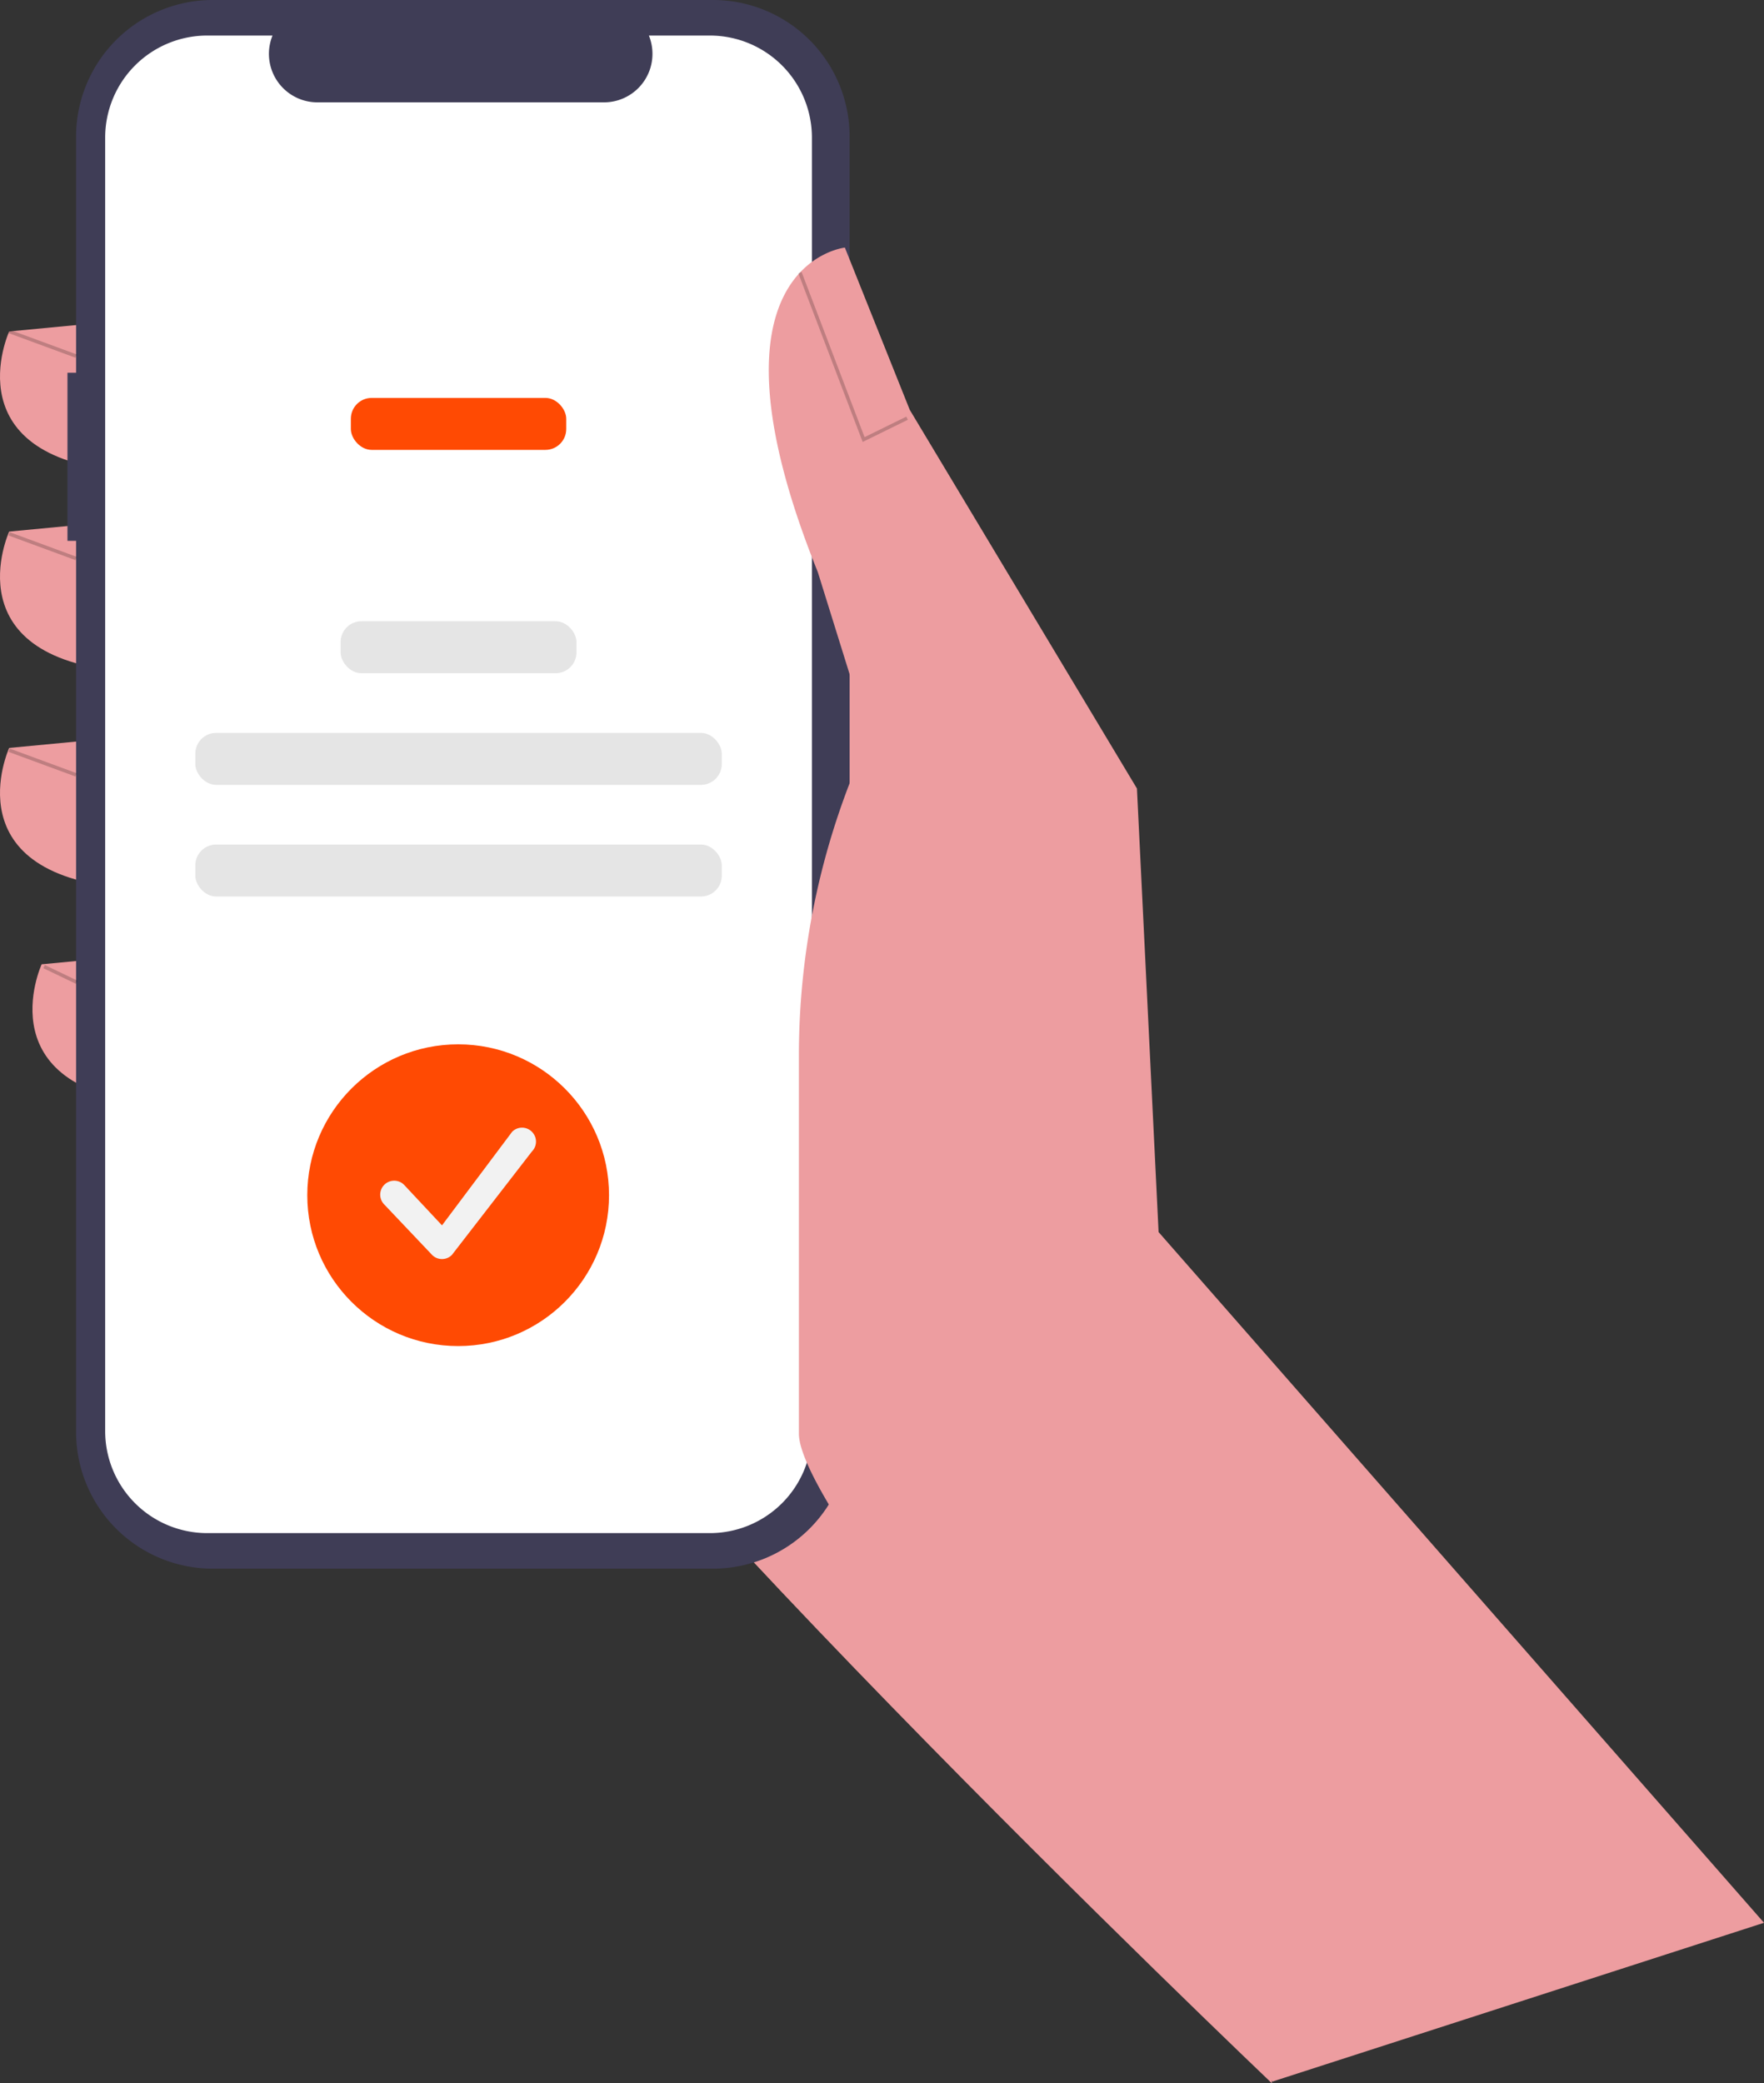
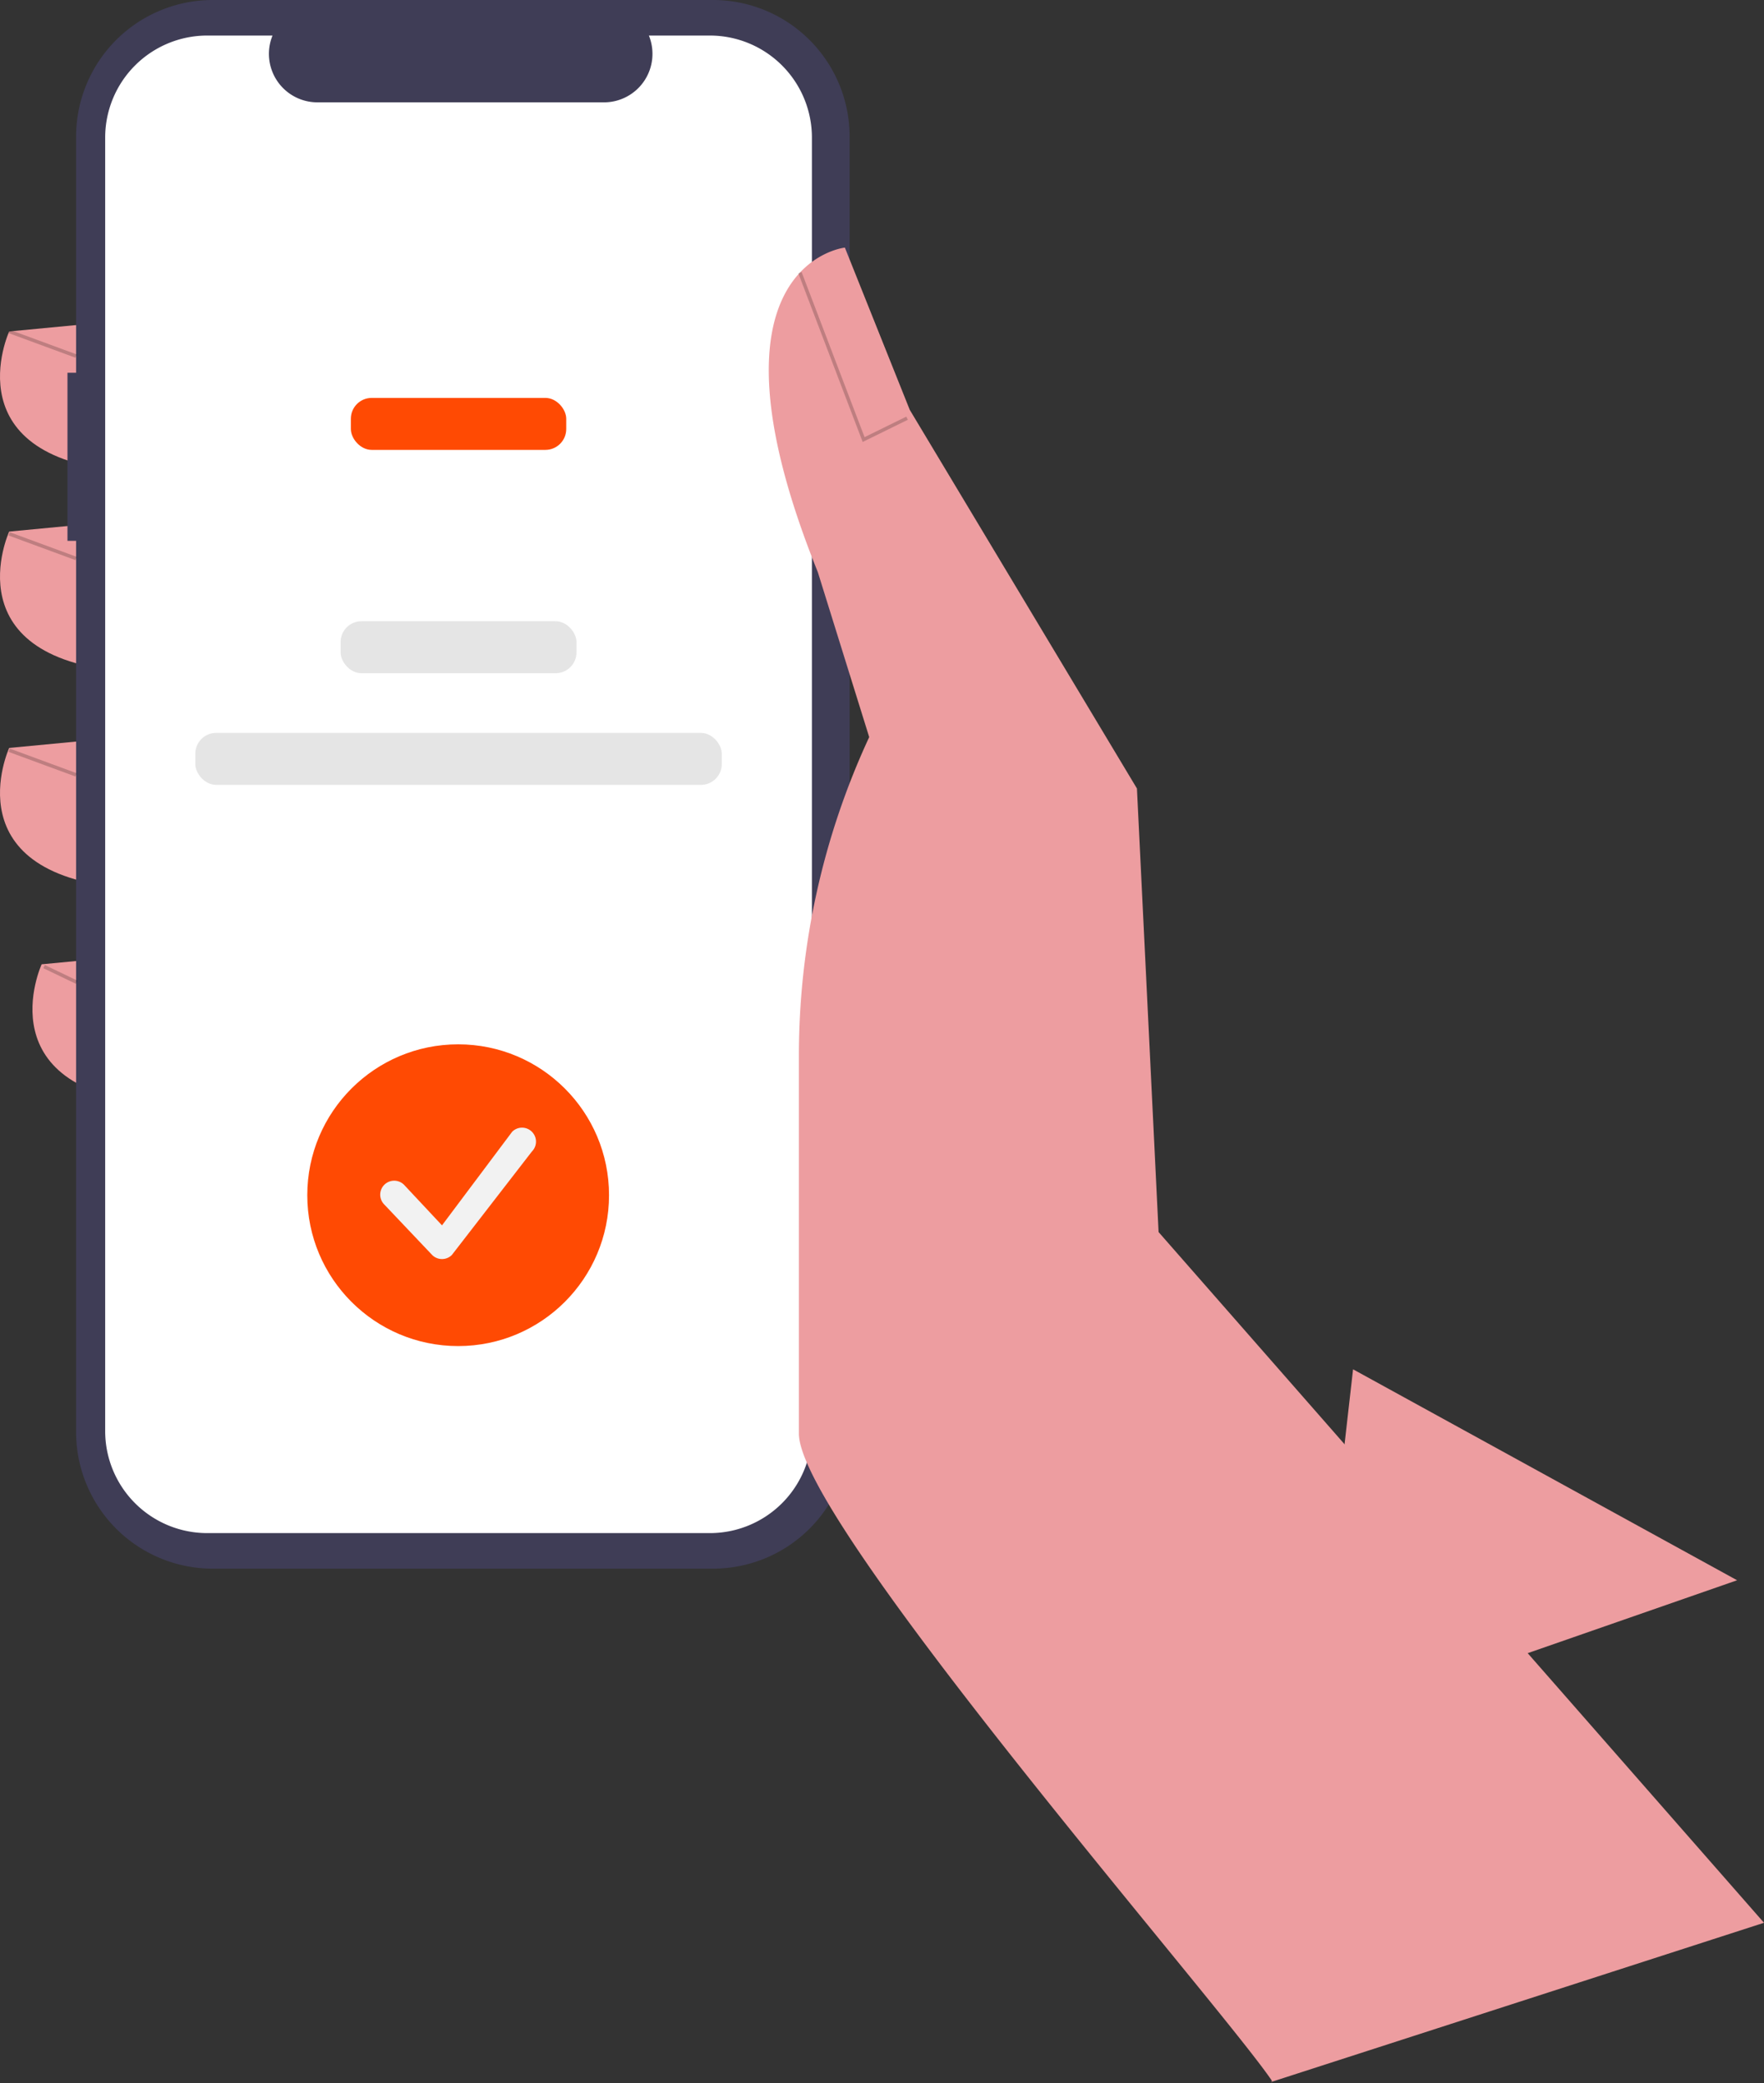
<svg xmlns="http://www.w3.org/2000/svg" width="677.362" height="799.951" viewBox="0 0 677.362 799.951" role="img" artist="Katerina Limpitsouni" source="https://undraw.co/">
  <rect x="0" y="0" width="677.362" height="799.951" fill="#333333" stroke="none" />
  <g transform="translate(-707.267 -241.527)">
-     <path d="M788.54,777.885l6.7,128.647S511.823,636.782,476.514,557.857s31.155-274.163,31.155-274.163l147.466,81Z" transform="translate(400.438 134.947)" fill="#ed9da0" />
+     <path d="M788.54,777.885l6.7,128.647s31.155-274.163,31.155-274.163l147.466,81Z" transform="translate(400.438 134.947)" fill="#ed9da0" />
    <path d="M394.41,243.4l-43.617,4.154s-22.847,49.848,47.771,54Z" transform="translate(360 121.242)" fill="#ed9da0" />
    <path d="M394.41,300.743,350.793,304.9s-22.847,49.848,47.771,54Z" transform="translate(360 140.744)" fill="#ed9da0" />
    <path d="M394.41,362.739l-43.617,4.154s-22.847,49.848,47.771,54Z" transform="translate(360 161.828)" fill="#ed9da0" />
    <path d="M403.709,424.735l-43.617,4.154s-22.847,49.848,47.771,54Z" transform="translate(363.163 182.911)" fill="#ed9da0" />
    <path d="M366.6,294.664h3.31V204a52.474,52.474,0,0,1,52.474-52.474H614.466A52.474,52.474,0,0,1,666.94,204V701.388a52.474,52.474,0,0,1-52.474,52.474H422.384a52.474,52.474,0,0,1-52.474-52.474V359.2H366.6Z" transform="translate(366.575 90)" fill="#3f3d56" />
    <path d="M416.592,161.715h25.073A18.617,18.617,0,0,0,458.9,187.363H568.944a18.618,18.618,0,0,0,17.237-25.649H609.6A39.187,39.187,0,0,1,648.786,200.9V697.558A39.187,39.187,0,0,1,609.6,736.745H416.592a39.187,39.187,0,0,1-39.187-39.187h0V200.9a39.187,39.187,0,0,1,39.187-39.187Z" transform="translate(370.249 93.464)" fill="#fff" />
    <rect width="82.703" height="19.957" rx="8" transform="translate(841.994 394.317)" fill="#ff4a03" style="isolation:isolate" />
    <rect width="90.578" height="19.957" rx="8" transform="translate(838.056 480.071)" fill="#e5e5e5" />
    <rect width="202.161" height="19.957" rx="8" transform="translate(782.265 522.943)" fill="#e5e5e5" />
-     <rect width="202.161" height="19.957" rx="8" transform="translate(782.265 565.812)" fill="#e5e5e5" />
    <path d="M949.716,865.708l-12.843-14.653L717.24,600.485l-8.308-170.313L621.7,284.782l-24.924-62.31s-58.156,6.231-10.385,124.619l19.731,63.348h0a290.361,290.361,0,0,0-27,122.274V677.876c0,34.181,162.886,220.366,181.846,248.806h0Z" transform="translate(434.913 114.127)" fill="#ed9da0" />
    <path d="M253.466,143.2l17.342-8.523-.591-1.2-16.023,7.876L230.006,77.932l-1.252.478Z" transform="translate(785.061 268.03)" opacity="0.2" fill="#000000" />
    <rect width="1.34" height="27.378" transform="translate(710.562 369.421) rotate(-69.778)" opacity="0.2" fill="#000000" />
    <rect width="1.34" height="27.378" transform="translate(710.563 447.145) rotate(-69.778)" opacity="0.2" fill="#000000" />
    <rect width="1.34" height="27.378" transform="translate(710.563 530.23) rotate(-69.778)" opacity="0.2" fill="#000000" />
    <rect width="1.34" height="13.874" transform="translate(723.906 613.288) rotate(-64.361)" opacity="0.2" fill="#000000" />
    <circle cx="57.931" cy="57.931" r="57.931" transform="translate(825.266 642.527)" fill="#ff4a03" />
    <path d="M23.726,48.451a5.344,5.344,0,0,1-3.79-1.57L1.57,27.516a5.36,5.36,0,0,1,7.581-7.581L23.726,35.51,50.666-.43a5.36,5.36,0,0,1,7.581,7.581L27.516,46.881A5.344,5.344,0,0,1,23.726,48.451Z" transform="translate(853.267 676.527)" fill="#f2f2f2" />
  </g>
</svg>